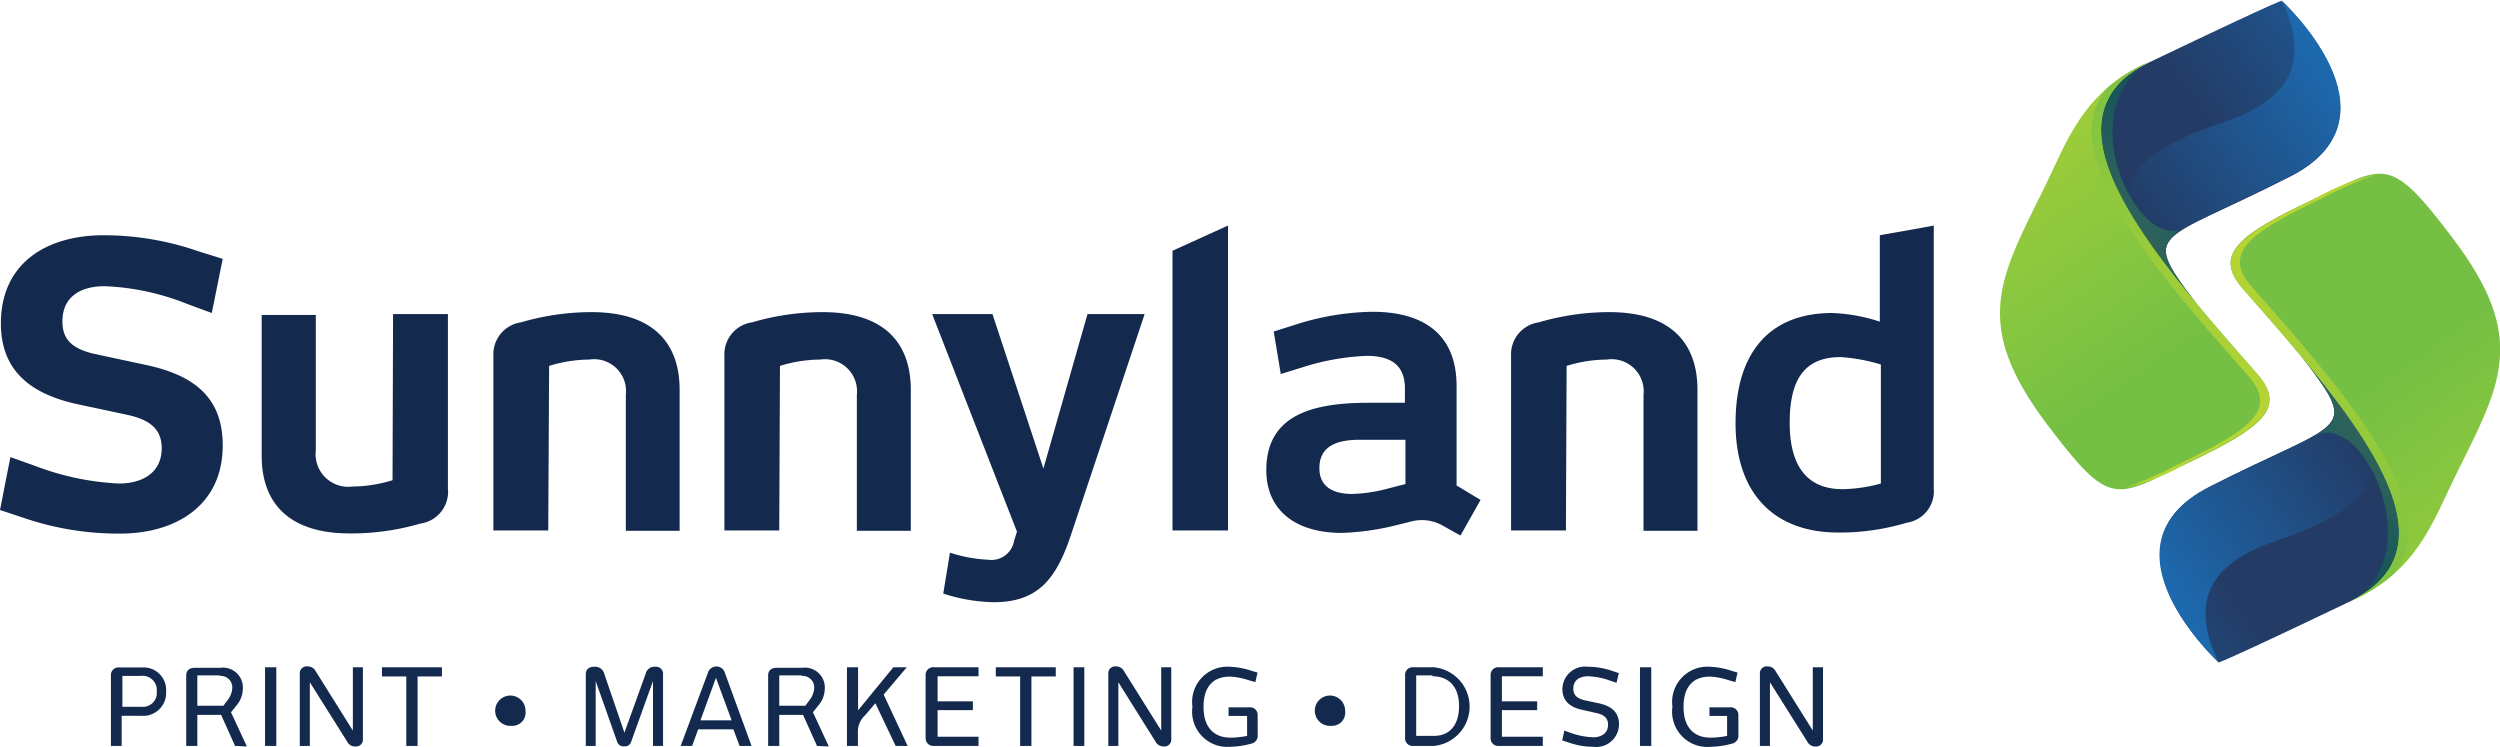
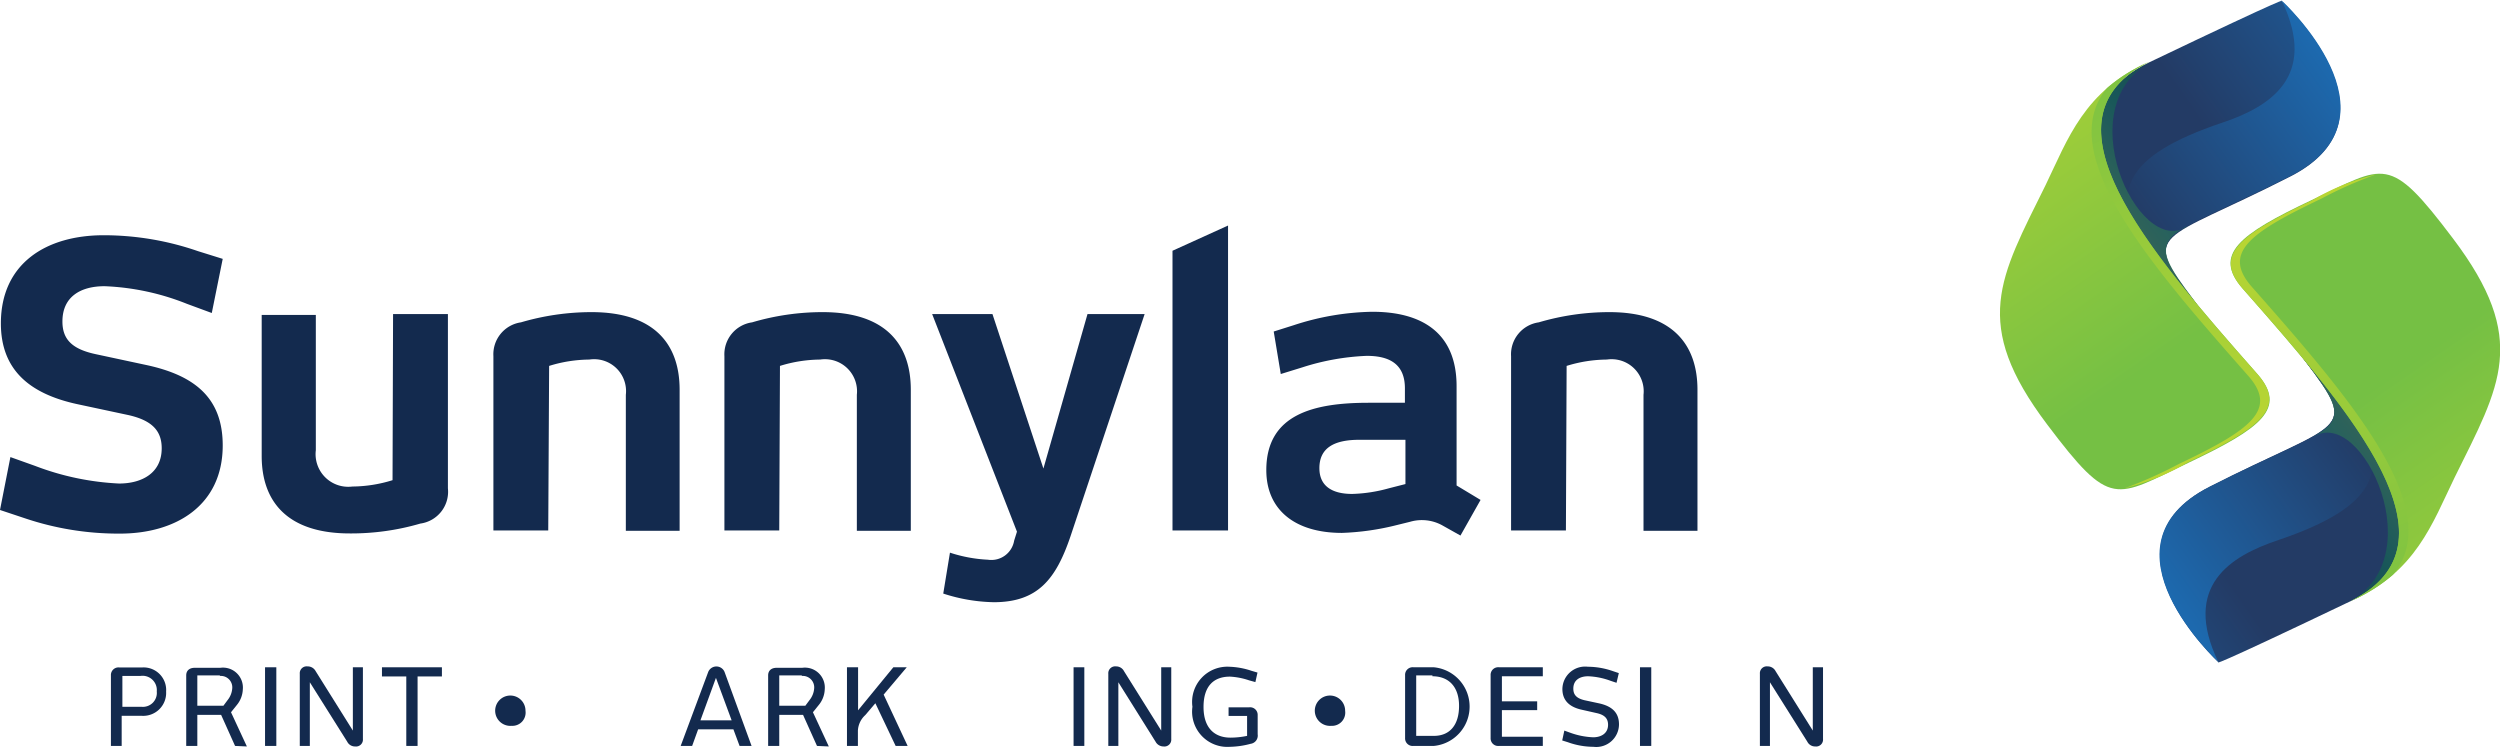
<svg xmlns="http://www.w3.org/2000/svg" xmlns:xlink="http://www.w3.org/1999/xlink" viewBox="0 0 141.77 42.34">
  <defs>
    <style>.cls-1{isolation:isolate;}.cls-2{fill:url(#linear-gradient);}.cls-3{fill:url(#linear-gradient-2);}.cls-4,.cls-9{mix-blend-mode:multiply;opacity:0.36;}.cls-4{fill:url(#linear-gradient-3);}.cls-5{fill:url(#linear-gradient-4);}.cls-6{fill:url(#linear-gradient-5);}.cls-7{fill:url(#linear-gradient-6);}.cls-8{fill:url(#linear-gradient-7);}.cls-9{fill:url(#linear-gradient-8);}.cls-10{fill:url(#linear-gradient-9);}.cls-11{fill:url(#linear-gradient-10);}.cls-12{fill:#132a4e;}</style>
    <linearGradient id="linear-gradient" x1="2346.61" y1="-2386.5" x2="2334.81" y2="-2376.59" gradientTransform="matrix(-0.23, 0.97, 0.96, 0.28, 3178.23, -1416.62)" gradientUnits="userSpaceOnUse">
      <stop offset="0" stop-color="#233b65" />
      <stop offset="1" stop-color="#1d69ae" />
    </linearGradient>
    <linearGradient id="linear-gradient-2" x1="2346.51" y1="-2175.95" x2="2335.54" y2="-2167.3" gradientTransform="matrix(-0.28, 0.96, 0.96, 0.28, 3093.14, -1441.65)" xlink:href="#linear-gradient" />
    <linearGradient id="linear-gradient-3" x1="351.21" y1="197.5" x2="345.03" y2="202.38" gradientUnits="userSpaceOnUse">
      <stop offset="0" stop-color="#056936" />
      <stop offset="0.31" stop-color="#078944" />
      <stop offset="1" stop-color="#6abd45" />
    </linearGradient>
    <linearGradient id="linear-gradient-4" x1="2357.12" y1="-2376.6" x2="2340.77" y2="-2395.6" gradientTransform="matrix(-0.23, 0.97, 0.96, 0.28, 3178.23, -1416.62)" gradientUnits="userSpaceOnUse">
      <stop offset="0" stop-color="#75c044" />
      <stop offset="1" stop-color="#bed731" />
    </linearGradient>
    <linearGradient id="linear-gradient-5" x1="168.1" y1="22.52" x2="150.42" y2="1.96" gradientTransform="matrix(0.96, 0.28, -0.28, 0.96, 196.91, 147.08)" gradientUnits="userSpaceOnUse">
      <stop offset="0" stop-color="#bed731" />
      <stop offset="1" stop-color="#75c044" />
    </linearGradient>
    <linearGradient id="linear-gradient-6" x1="3840.26" y1="-3641.67" x2="3828.46" y2="-3631.76" gradientTransform="matrix(0.23, -0.97, -0.96, -0.28, -4021.41, 2935.24)" xlink:href="#linear-gradient" />
    <linearGradient id="linear-gradient-7" x1="3840.2" y1="-3354.4" x2="3829.23" y2="-3345.75" gradientTransform="matrix(0.28, -0.96, -0.96, -0.28, -3936.32, 2960.26)" xlink:href="#linear-gradient" />
    <linearGradient id="linear-gradient-8" x1="-1198.18" y1="1301.6" x2="-1204.36" y2="1306.47" gradientTransform="translate(-843.18 1518.61) rotate(180)" xlink:href="#linear-gradient-3" />
    <linearGradient id="linear-gradient-9" x1="3850.77" y1="-3631.76" x2="3834.42" y2="-3650.77" gradientTransform="matrix(0.23, -0.97, -0.96, -0.28, -4021.41, 2935.24)" xlink:href="#linear-gradient-4" />
    <linearGradient id="linear-gradient-10" x1="-1010.34" y1="1516.21" x2="-1028.03" y2="1495.65" gradientTransform="matrix(-0.96, -0.28, 0.28, -0.96, -1040.09, 1371.53)" xlink:href="#linear-gradient-5" />
  </defs>
  <g class="cls-1">
    <g id="Layer_1" data-name="Layer 1">
      <path class="cls-2" d="M347.4,192c8.36-4,7.5-3.47,7.5-3.47s7.11,6.56.51,9.94c-7.51,3.84-8.56,3-5.42,7.15,4.82,6.4-7-5.69-7-5.69S342.87,194.11,347.4,192Z" transform="translate(-225.51 -188.47)" />
      <path class="cls-3" d="M355.41,198.44c-7.52,3.81-8.56,3-5.42,7.15,2.55,3.39.44,1.6-2.12-.83-.41-.94-.77-1.82-1.08-2.51-1.3-2.84-1.06-4.88,4.76-6.83,2.65-.89,5.44-2.59,3.35-6.92C354.9,188.5,362.06,195.06,355.41,198.44Z" transform="translate(-225.51 -188.47)" />
      <path class="cls-4" d="M350,205.59c-1.92-2.55-2.27-3.26-.54-4.27l.06,0c-2.76,1.83-6.88-7.05-1.84-9.43l-.27.13c-4.53,2.14-4.44,7.93-4.44,7.93s5.29,5.4,7.36,7.07c.07-.23.12-.46.18-.69C350.14,205.77,350.32,206.26,350,205.59Z" transform="translate(-225.51 -188.47)" />
      <path class="cls-5" d="M353.52,209.68c-6.36-7.21-12.61-14.48-6.12-17.71-3.71,1.63-4.63,4.4-5.89,7-2.6,5.27-4.24,7.83.09,13.57,3.64,4.83,3.83,4.16,8,2.18S355.22,211.62,353.52,209.68Z" transform="translate(-225.51 -188.47)" />
      <path class="cls-6" d="M353.52,209.68c-6.36-7.21-12.61-14.48-6.12-17.71a9.27,9.27,0,0,0-2.4,1.49c-3.06,3.66,2.42,10,8,16.32,1.7,1.93.13,3.07-3.93,5a24.68,24.68,0,0,1-3.11,1.39,13.57,13.57,0,0,0,3.64-1.49C353.65,212.75,355.22,211.62,353.52,209.68Z" transform="translate(-225.51 -188.47)" />
      <path class="cls-7" d="M358.81,222.56c-8.36,4-7.5,3.46-7.5,3.46s-7.1-6.56-.51-9.94c7.51-3.84,8.57-3,5.42-7.15-4.82-6.4,7,5.69,7,5.69S363.35,220.41,358.81,222.56Z" transform="translate(-225.51 -188.47)" />
      <path class="cls-8" d="M350.8,216.08c7.52-3.81,8.57-3,5.42-7.15-2.55-3.39-.43-1.6,2.12.84.41.93.77,1.81,1.09,2.5,1.29,2.84,1.05,4.88-4.76,6.84-2.65.89-5.45,2.58-3.36,6.91C351.31,226,344.15,219.46,350.8,216.08Z" transform="translate(-225.51 -188.47)" />
      <path class="cls-9" d="M356.22,208.93c1.92,2.56,2.28,3.26.54,4.27l-.06.05c2.76-1.83,6.88,7.05,1.85,9.43l.26-.12c4.54-2.15,4.44-7.94,4.44-7.94s-5.29-5.4-7.36-7.07c-.06.23-.12.46-.17.69C356.07,208.75,355.9,208.26,356.22,208.93Z" transform="translate(-225.51 -188.47)" />
      <path class="cls-10" d="M352.69,204.84c6.36,7.22,12.61,14.48,6.12,17.72,3.71-1.64,4.63-4.41,5.89-7,2.6-5.26,4.25-7.83-.09-13.57-3.64-4.82-3.83-4.15-8-2.18S351,202.91,352.69,204.84Z" transform="translate(-225.51 -188.47)" />
      <path class="cls-11" d="M352.69,204.84c6.36,7.22,12.61,14.48,6.12,17.72a9.57,9.57,0,0,0,2.4-1.5c3.06-3.66-2.42-10-8-16.32-1.7-1.93-.13-3.07,3.93-5a23,23,0,0,1,3.12-1.38,13,13,0,0,0-3.65,1.48C352.56,201.77,351,202.91,352.69,204.84Z" transform="translate(-225.51 -188.47)" />
      <path class="cls-12" d="M233.52,229.06h-1.11v1.71h-.61v-4a.43.43,0,0,1,.48-.45h1.3a1.28,1.28,0,0,1,1.35,1.37A1.3,1.3,0,0,1,233.52,229.06Zm0-2.26h-1.07v1.75h1.08a.79.79,0,0,0,.87-.87A.81.81,0,0,0,233.48,226.8Z" transform="translate(-225.51 -188.47)" />
      <path class="cls-12" d="M238.84,230.77l-.79-1.76H236.7v1.76h-.63v-4c0-.27.18-.43.48-.43H238a1.13,1.13,0,0,1,1.28,1.22,1.48,1.48,0,0,1-.34.89l-.33.41.9,1.94Zm-.88-4H236.7v1.72h1.48l.23-.31a1.2,1.2,0,0,0,.27-.67A.65.65,0,0,0,238,226.8Z" transform="translate(-225.51 -188.47)" />
      <path class="cls-12" d="M240.54,230.77v-4.46h.64v4.46Z" transform="translate(-225.51 -188.47)" />
      <path class="cls-12" d="M243.08,230.77h-.57v-4.09a.39.39,0,0,1,.44-.42.51.51,0,0,1,.46.27l2.11,3.37v-3.59h.57v4.07a.39.39,0,0,1-.44.42.49.49,0,0,1-.45-.27l-2.12-3.37Z" transform="translate(-225.51 -188.47)" />
      <path class="cls-12" d="M249.19,226.83v3.94h-.64v-3.94h-1.38v-.52h3.4v.52Z" transform="translate(-225.51 -188.47)" />
      <path class="cls-12" d="M254.52,229.63a.86.86,0,1,1,.79-.85A.75.75,0,0,1,254.52,229.63Z" transform="translate(-225.51 -188.47)" />
-       <path class="cls-12" d="M262.13,226.66a.5.5,0,0,1,.53-.38.4.4,0,0,1,.45.43v4.06h-.57v-3.68l-1.24,3.45a.36.36,0,0,1-.39.25.37.37,0,0,1-.4-.25l-1.22-3.45v3.68h-.56v-4.06c0-.31.21-.43.48-.43a.53.53,0,0,1,.56.38l1.15,3.36Z" transform="translate(-225.51 -188.47)" />
      <path class="cls-12" d="M267.45,230.77l-.35-.94h-2l-.34.94h-.65l1.56-4.19a.5.5,0,0,1,.93,0l1.53,4.19Zm-1.34-3.86-.88,2.41H267Z" transform="translate(-225.51 -188.47)" />
      <path class="cls-12" d="M271.84,230.77l-.79-1.76H269.7v1.76h-.63v-4c0-.27.18-.43.48-.43H271a1.13,1.13,0,0,1,1.28,1.22,1.48,1.48,0,0,1-.34.89l-.33.41.9,1.94Zm-.88-4H269.7v1.72h1.48l.23-.31a1.2,1.2,0,0,0,.27-.67A.65.65,0,0,0,271,226.8Z" transform="translate(-225.51 -188.47)" />
      <path class="cls-12" d="M276.3,230.77l-1.15-2.42-.57.67a1.27,1.27,0,0,0-.42.88v.87h-.62v-4.46h.63v2.44l2-2.44h.76l-1.31,1.55,1.36,2.91Z" transform="translate(-225.51 -188.47)" />
-       <path class="cls-12" d="M278.48,230.77a.44.44,0,0,1-.48-.45v-3.56a.43.43,0,0,1,.48-.45H281v.51h-2.32v1.42h2v.5h-2v1.51H281v.52Z" transform="translate(-225.51 -188.47)" />
-       <path class="cls-12" d="M284,226.83v3.94h-.64v-3.94h-1.38v-.52h3.4v.52Z" transform="translate(-225.51 -188.47)" />
      <path class="cls-12" d="M286.39,230.77v-4.46H287v4.46Z" transform="translate(-225.51 -188.47)" />
      <path class="cls-12" d="M288.93,230.77h-.57v-4.09a.39.39,0,0,1,.44-.42.5.5,0,0,1,.45.27l2.11,3.37v-3.59h.57v4.07a.39.39,0,0,1-.44.42.51.51,0,0,1-.45-.27l-2.11-3.37Z" transform="translate(-225.51 -188.47)" />
      <path class="cls-12" d="M293.13,228.55a2,2,0,0,1,2.1-2.27,4.32,4.32,0,0,1,1.25.23l.34.1-.12.54-.36-.1a4,4,0,0,0-1.08-.21c-.92,0-1.5.53-1.5,1.72s.62,1.74,1.53,1.74a4.63,4.63,0,0,0,.94-.1v-1.13h-1.05v-.49h1.17a.43.43,0,0,1,.48.44v1.09a.47.47,0,0,1-.4.54,4.86,4.86,0,0,1-1.17.17A2,2,0,0,1,293.13,228.55Z" transform="translate(-225.51 -188.47)" />
      <path class="cls-12" d="M301,229.63a.86.86,0,1,1,.79-.85A.75.75,0,0,1,301,229.63Z" transform="translate(-225.51 -188.47)" />
      <path class="cls-12" d="M306.8,230.77h-1.13a.43.43,0,0,1-.48-.45v-3.56a.43.43,0,0,1,.48-.45h1.15a2.24,2.24,0,0,1,0,4.46Zm-.06-4h-.92v3.43h1c.91,0,1.43-.62,1.43-1.7S307.67,226.82,306.74,226.82Z" transform="translate(-225.51 -188.47)" />
      <path class="cls-12" d="M310.52,230.77a.43.43,0,0,1-.48-.45v-3.56a.43.43,0,0,1,.48-.45H313v.51h-2.32v1.42h2v.5h-2v1.51H313v.52Z" transform="translate(-225.51 -188.47)" />
      <path class="cls-12" d="M316.21,228.36c.7.16,1.11.51,1.11,1.19a1.29,1.29,0,0,1-1.45,1.27,4.31,4.31,0,0,1-1.45-.26l-.32-.1.12-.56.33.12a4.29,4.29,0,0,0,1.31.26c.42,0,.84-.2.84-.71,0-.35-.19-.56-.64-.66l-.84-.19c-.7-.15-1.11-.52-1.11-1.18a1.29,1.29,0,0,1,1.45-1.26,4.33,4.33,0,0,1,1.42.25l.33.11-.13.55-.33-.11a4.11,4.11,0,0,0-1.28-.26c-.44,0-.84.19-.84.7,0,.35.18.55.64.66Z" transform="translate(-225.51 -188.47)" />
      <path class="cls-12" d="M318.51,230.77v-4.46h.64v4.46Z" transform="translate(-225.51 -188.47)" />
-       <path class="cls-12" d="M320.35,228.55a2,2,0,0,1,2.1-2.27,4.32,4.32,0,0,1,1.25.23l.34.1-.12.54-.36-.1a4,4,0,0,0-1.08-.21c-.92,0-1.5.53-1.5,1.72s.62,1.74,1.53,1.74a4.56,4.56,0,0,0,.94-.1v-1.13h-1v-.49h1.17a.43.43,0,0,1,.47.44v1.09a.47.47,0,0,1-.4.54,4.86,4.86,0,0,1-1.17.17A2,2,0,0,1,320.35,228.55Z" transform="translate(-225.51 -188.47)" />
      <path class="cls-12" d="M325.88,230.77h-.57v-4.09a.39.39,0,0,1,.44-.42.5.5,0,0,1,.45.27l2.11,3.37v-3.59h.58v4.07a.39.39,0,0,1-.44.42.49.49,0,0,1-.45-.27l-2.12-3.37Z" transform="translate(-225.51 -188.47)" />
      <path class="cls-12" d="M233.81,209.17c2.79.6,4.33,1.9,4.33,4.56,0,3.39-2.64,5-5.83,5a16.61,16.61,0,0,1-5.39-.87l-1.41-.47.59-3,1.4.5a15.32,15.32,0,0,0,4.76,1c1.28,0,2.42-.58,2.42-2,0-1-.56-1.58-1.88-1.88l-2.9-.62c-2.78-.6-4.34-2-4.34-4.58,0-3.42,2.59-5,5.83-5a16.36,16.36,0,0,1,5.34.9l1.41.44-.62,3.07-1.41-.52a14,14,0,0,0-4.67-1c-1.34,0-2.39.58-2.39,2,0,1,.53,1.56,1.87,1.85Z" transform="translate(-225.51 -188.47)" />
      <path class="cls-12" d="M247.8,206.28h3.11v9.88a1.82,1.82,0,0,1-1.56,2,14,14,0,0,1-4,.56c-3.58,0-5-1.84-5-4.39v-8h3.07V214a1.85,1.85,0,0,0,2.07,2.06,7.85,7.85,0,0,0,2.28-.36Z" transform="translate(-225.51 -188.47)" />
      <path class="cls-12" d="M256.6,218.55h-3.11v-9.88a1.83,1.83,0,0,1,1.56-1.92,14.24,14.24,0,0,1,4-.58c3.58,0,5,1.83,5,4.4v8H261v-7.71a1.81,1.81,0,0,0-2.07-2,7.85,7.85,0,0,0-2.28.36Z" transform="translate(-225.51 -188.47)" />
      <path class="cls-12" d="M269.7,218.55h-3.11v-9.88a1.83,1.83,0,0,1,1.57-1.92,14.13,14.13,0,0,1,4-.58c3.58,0,5,1.83,5,4.4v8h-3.06v-7.71a1.82,1.82,0,0,0-2.08-2,7.85,7.85,0,0,0-2.28.36Z" transform="translate(-225.51 -188.47)" />
      <path class="cls-12" d="M279,222.13l.38-2.32a8.12,8.12,0,0,0,2.15.4,1.31,1.31,0,0,0,1.49-1.08l.16-.51-4.81-12.34h3.42l2.89,8.76,2.5-8.76h3.24l-4.2,12.59c-.83,2.45-1.86,3.75-4.36,3.75A9.75,9.75,0,0,1,279,222.13Z" transform="translate(-225.51 -188.47)" />
      <path class="cls-12" d="M292,218.55V202.69l3.15-1.43v17.29Z" transform="translate(-225.51 -188.47)" />
      <path class="cls-12" d="M308.33,218.84l-1.07-.6a2.4,2.4,0,0,0-1.79-.18l-.73.18a14.67,14.67,0,0,1-3.13.45c-2.68,0-4.29-1.32-4.29-3.56,0-3.19,2.72-3.82,5.81-3.82h2.05v-.82c0-1.37-.87-1.84-2.16-1.84a13.61,13.61,0,0,0-3.65.65l-1.23.38-.4-2.41,1.14-.36a15,15,0,0,1,4.45-.76c2.75,0,4.78,1.14,4.78,4.22V216l1.36.82Zm-3.12-5.43h-2.62c-1.41,0-2.26.45-2.26,1.61,0,1,.7,1.46,1.86,1.46a8.51,8.51,0,0,0,2.08-.32l.94-.24Z" transform="translate(-225.51 -188.47)" />
      <path class="cls-12" d="M314.31,218.55H311.2v-9.88a1.83,1.83,0,0,1,1.57-1.92,14.19,14.19,0,0,1,4-.58c3.57,0,5,1.83,5,4.4v8h-3.06v-7.71a1.82,1.82,0,0,0-2.08-2,7.85,7.85,0,0,0-2.28.36Z" transform="translate(-225.51 -188.47)" />
-       <path class="cls-12" d="M335.17,201.26v14.92a1.8,1.8,0,0,1-1.52,1.93,13.29,13.29,0,0,1-3.89.56c-3.69,0-5.83-2.26-5.83-6.2s1.87-6.25,5.49-6.25a9.82,9.82,0,0,1,2.69.49v-4.9C333.11,201.63,334.14,201.46,335.17,201.26ZM327,212.45c0,2.3.87,3.76,3,3.76a8.68,8.68,0,0,0,2.17-.32v-6.75a10.12,10.12,0,0,0-2.28-.42C327.77,208.72,327,210.08,327,212.45Z" transform="translate(-225.51 -188.47)" />
    </g>
  </g>
</svg>